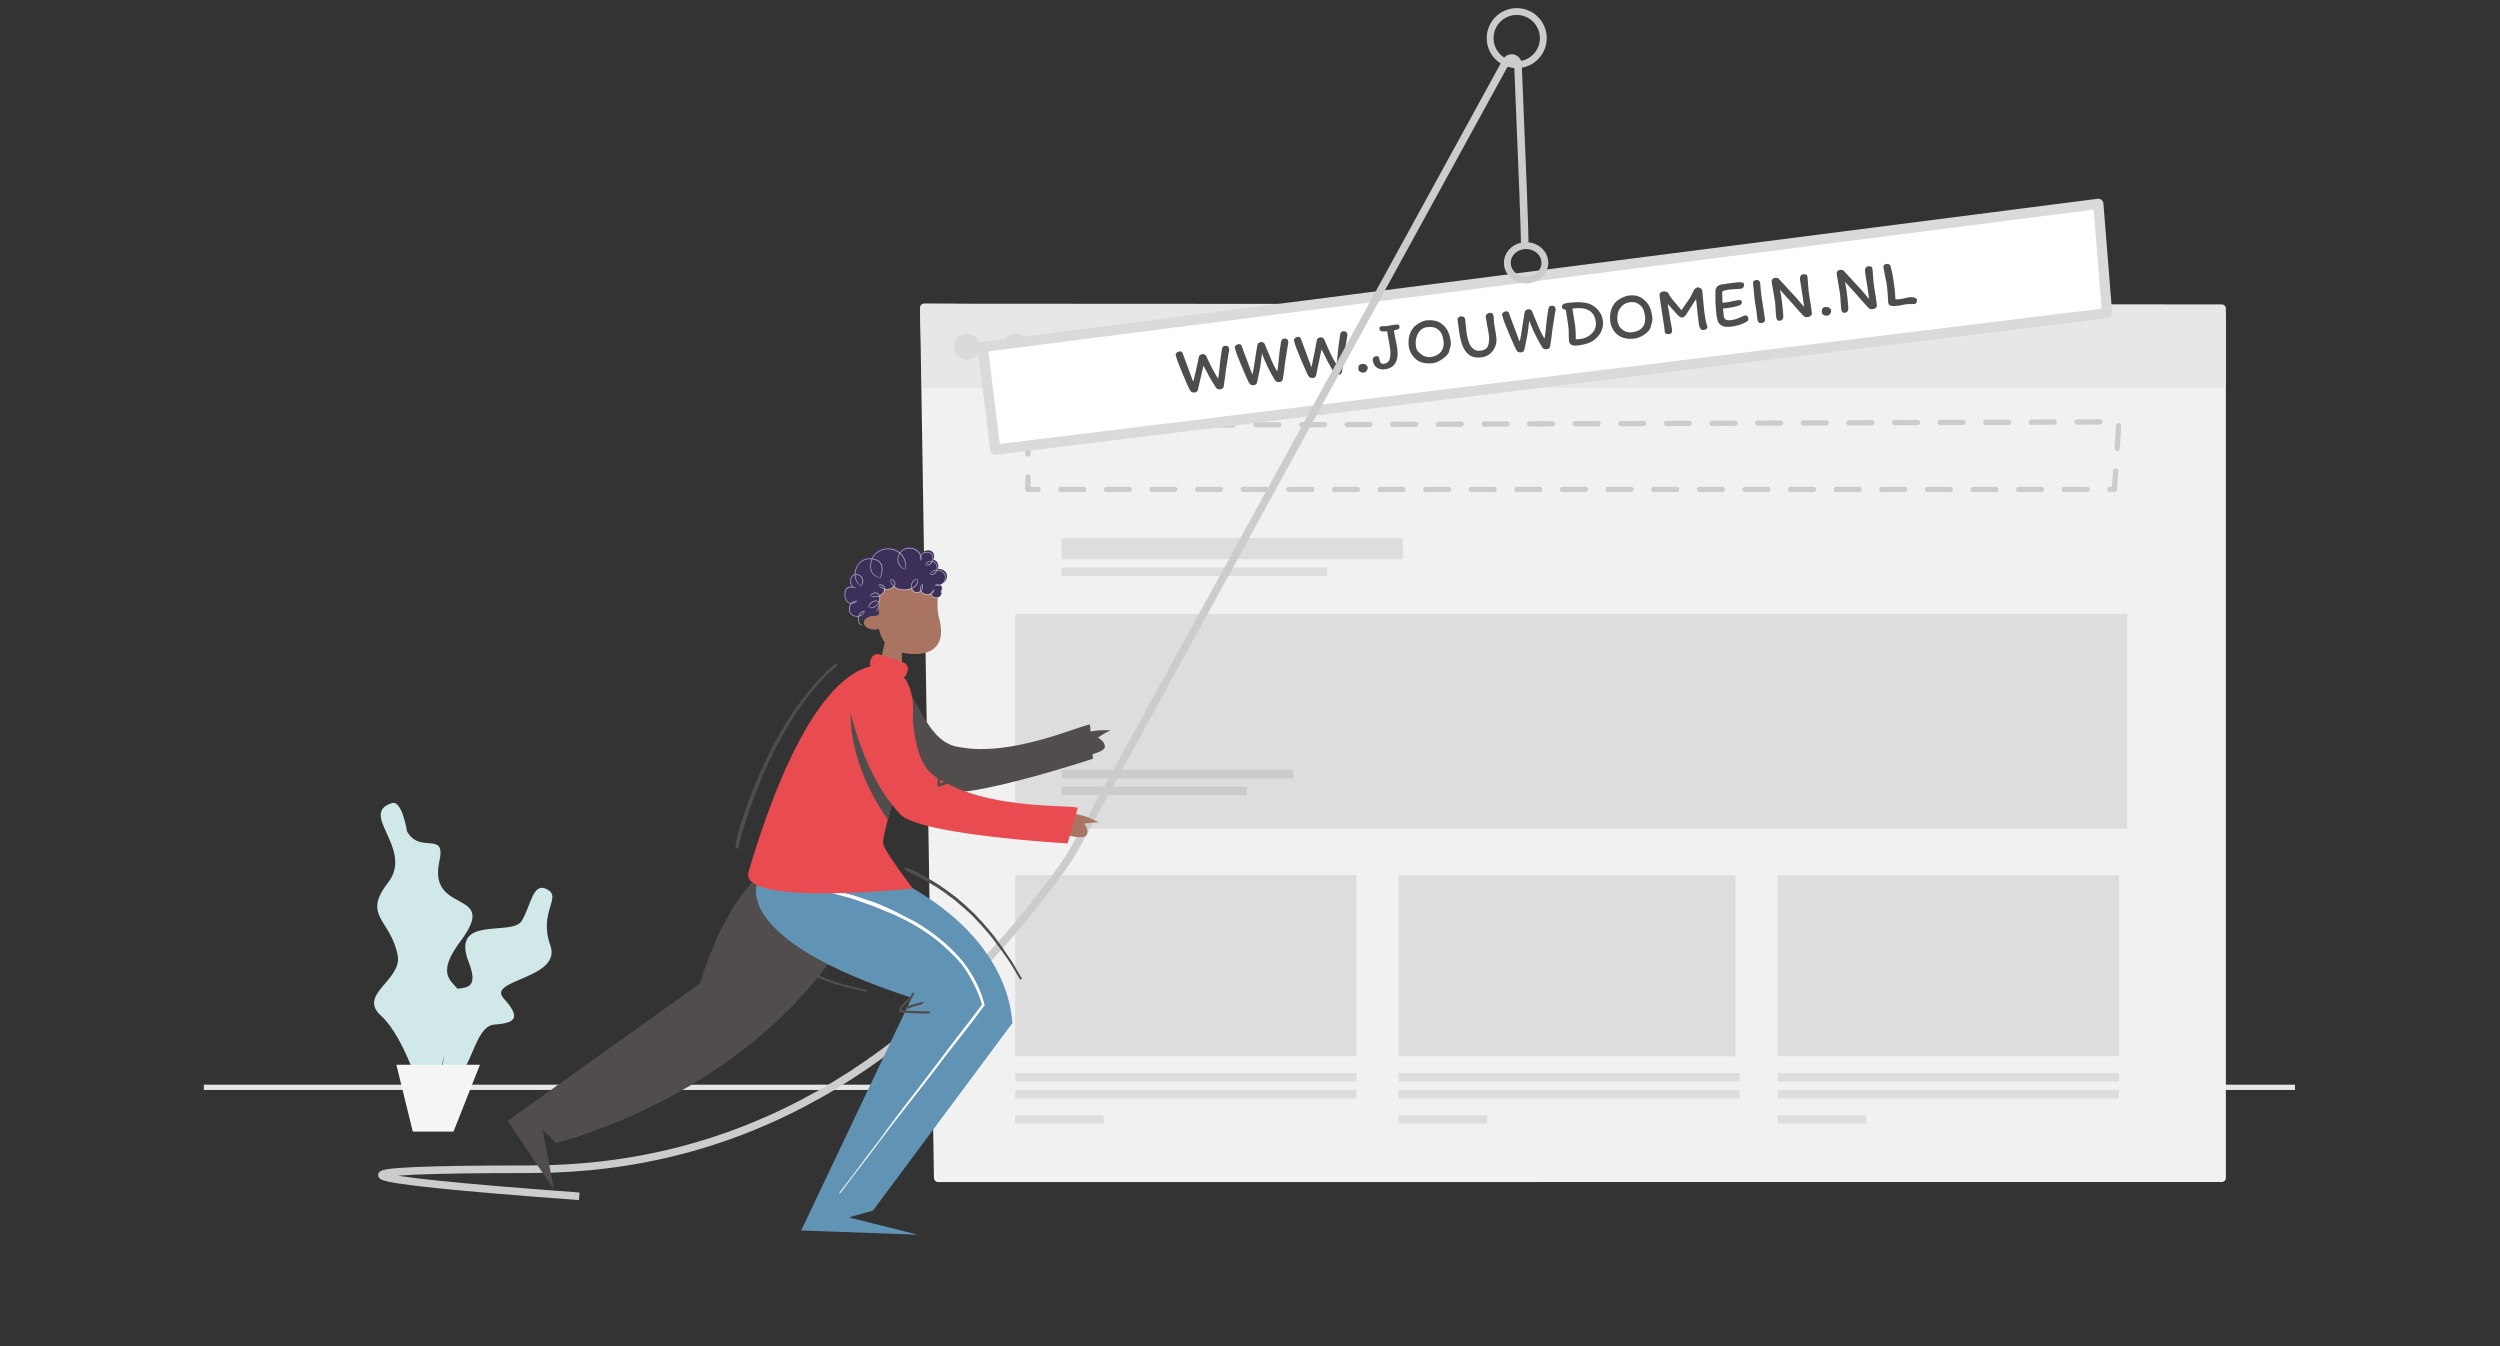
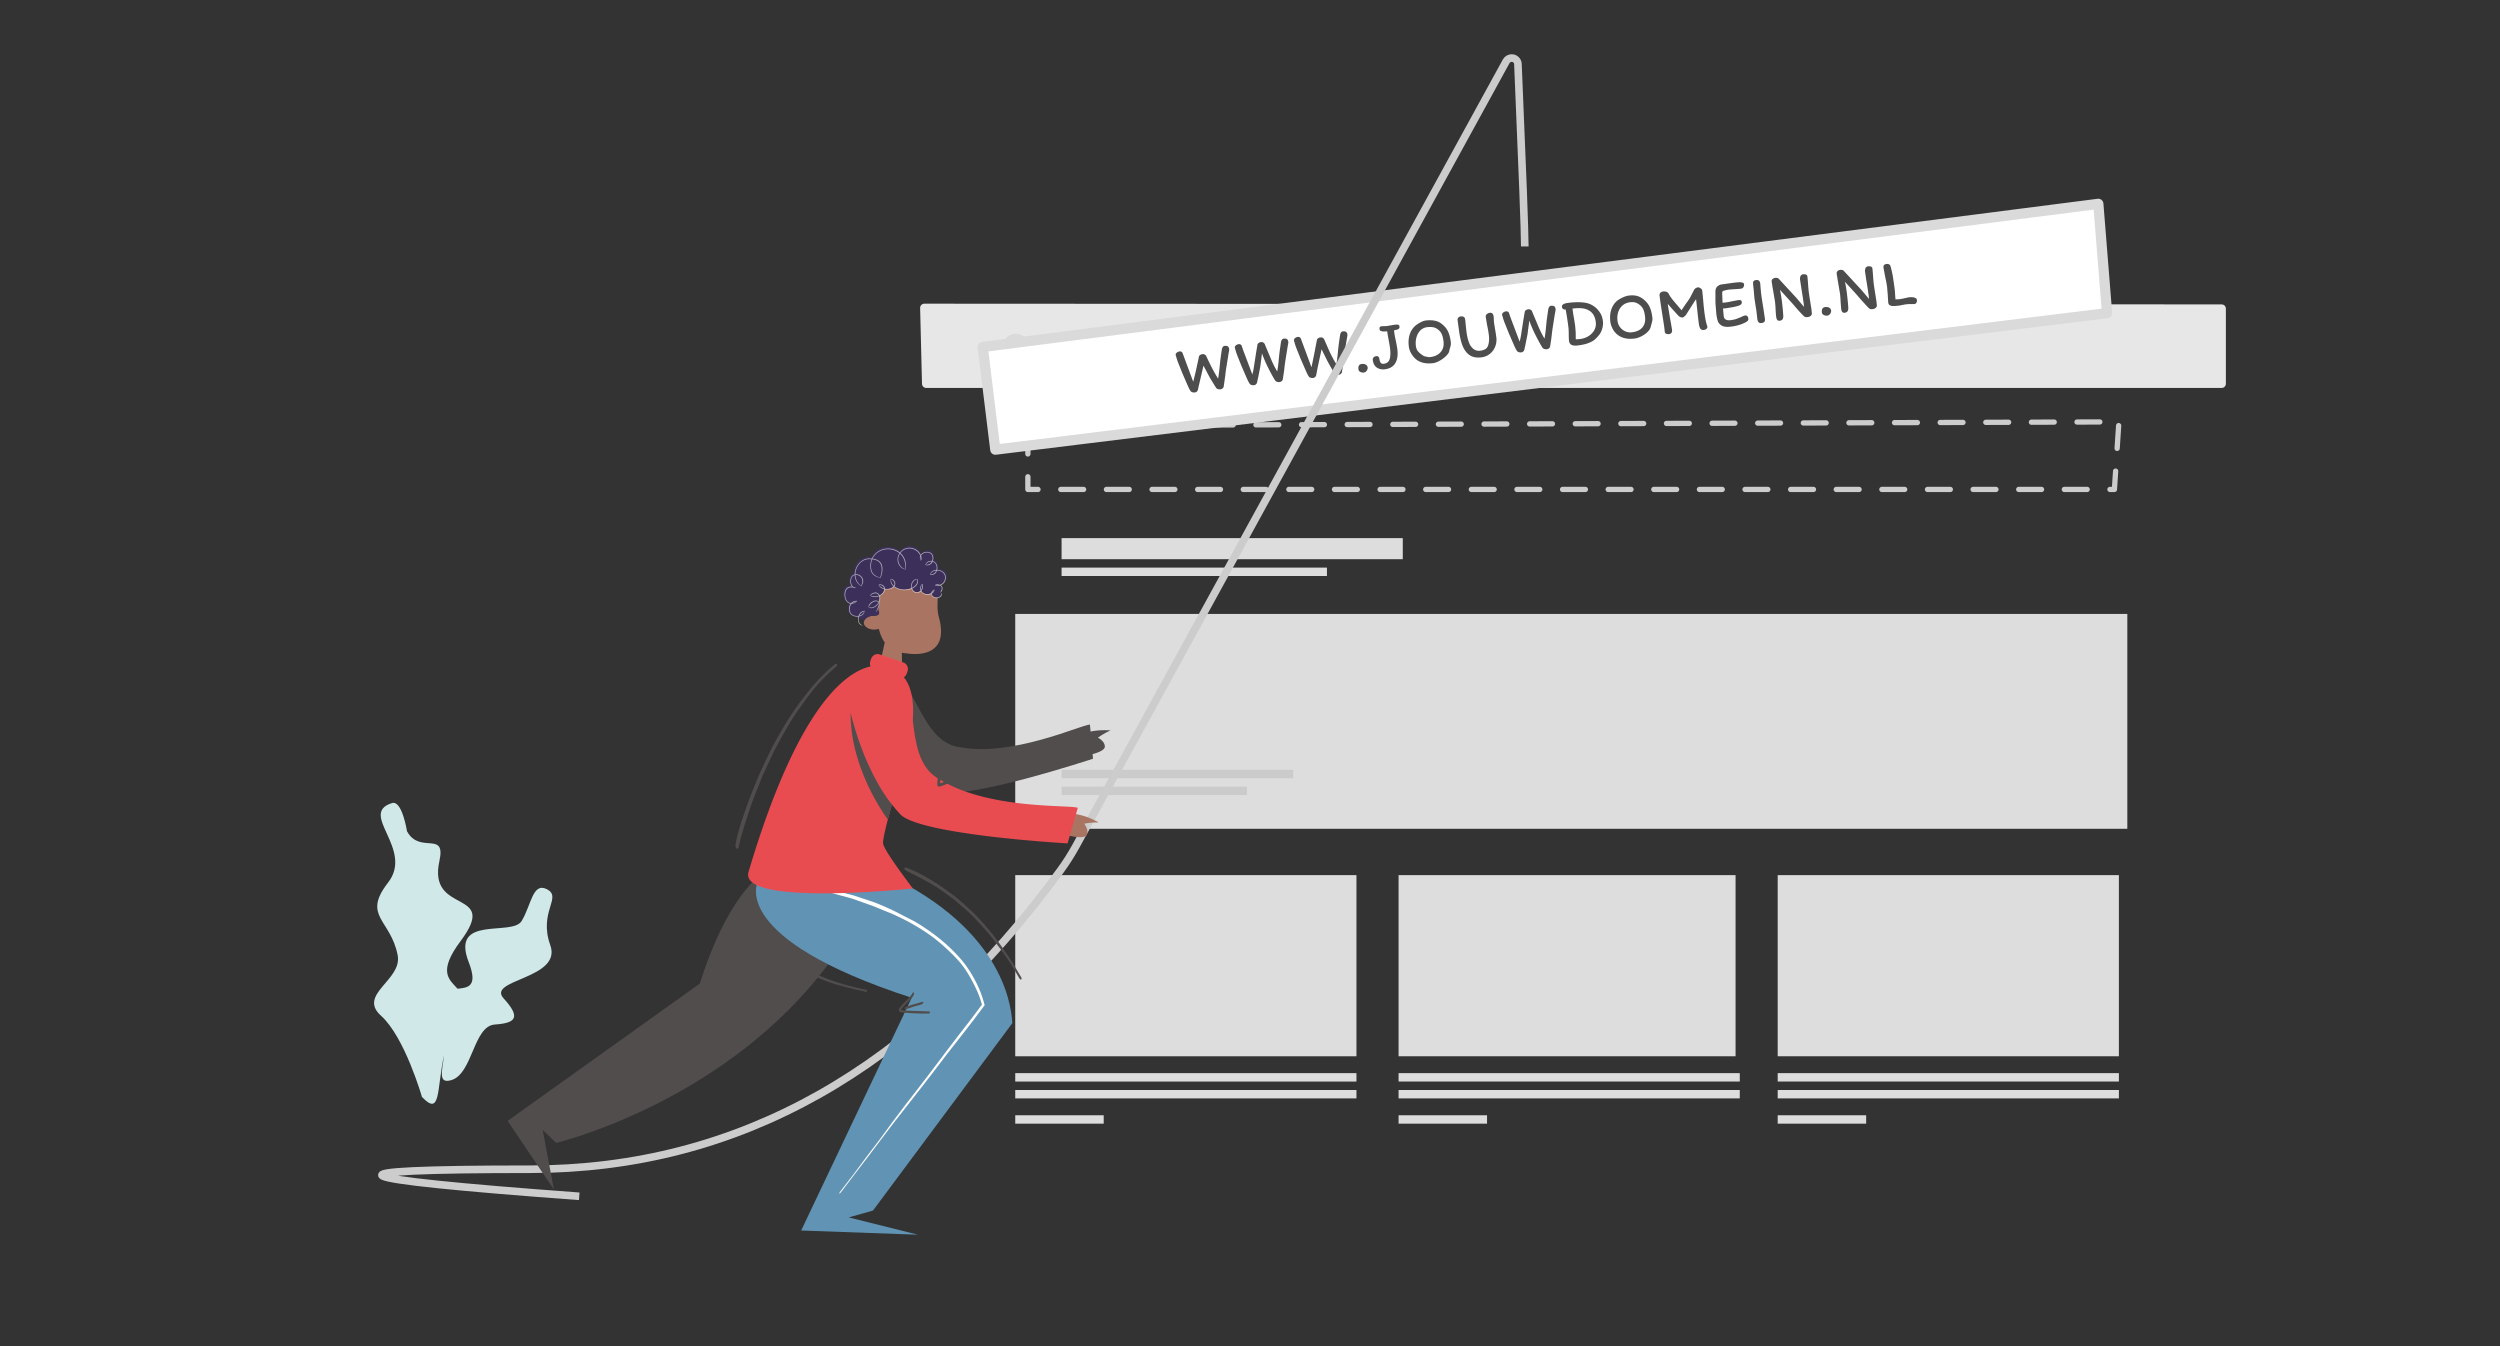
<svg xmlns="http://www.w3.org/2000/svg" xmlns:xlink="http://www.w3.org/1999/xlink" width="650" height="350" fill="none">
  <rect width="100%" height="100%" fill="#333333" stroke="none" />
  <style>.B{fill-rule:evenodd}.C{fill:#514d4c}.D{stroke-linejoin:round}.E{stroke-width:1.375}</style>
-   <path d="M596.706 282.704H53" stroke="#e5e6e7" class="E" />
  <g class="B">
-     <path d="M240.324 78.964l337.314 1.939c.603.003 1.089.493 1.089 1.095v224.236c0 .605-.49 1.095-1.095 1.095H243.92c-.598 0-1.085-.48-1.095-1.078l-3.603-226.175c-.009-.605.473-1.103 1.078-1.113h.024z" fill="#f1f1f1" />
    <path d="M240.328 78.958l337.304.186c.605.001 1.095.491 1.095 1.096v19.529c0 .605-.49 1.095-1.095 1.095H240.815c-.594 0-1.08-.474-1.095-1.068l-.488-19.716c-.015-.605.463-1.107 1.068-1.122h.028z" fill="#e7e7e7" />
  </g>
  <g fill="#dadada">
-     <path d="M251.403 93.597c1.886 0 3.415-1.529 3.415-3.416s-1.529-3.415-3.415-3.415-3.416 1.529-3.416 3.415 1.529 3.416 3.416 3.416z" />
    <use xlink:href="#B" />
    <use xlink:href="#B" x="11.71" />
  </g>
  <path d="M267.248 110.665l283.666-.976-1.167 17.567H267.248v-16.591z" stroke="#ccc" stroke-linecap="round" stroke-dasharray="5.93 5.93" class="D E" />
  <path d="M553.104 159.623H263.962v55.863h289.142v-55.863zm-200.428 67.91h-88.714v47.1h88.714v-47.1zm0 51.482h-88.714v2.191h88.714v-2.191z" fill="#ddd" />
  <path d="M336.247 200.15h-60.238v2.19h60.238v-2.19z" fill="#cbcbcb" />
  <path d="M345.009 147.574h-69v2.191h69v-2.191zm19.714-7.667h-88.714v5.476h88.714v-5.476zm87.619 139.108h-88.714v2.191h88.714v-2.191zm98.572 0H462.2v2.191h88.714v-2.191zm-198.238 4.381h-88.714v2.191h88.714v-2.191z" fill="#ddd" />
  <path d="M324.2 204.532h-48.191v2.19H324.2v-2.19z" fill="#cbcbcb" />
  <path d="M452.342 283.396h-88.714v2.191h88.714v-2.191zm98.572 0H462.2v2.191h88.714v-2.191zm-263.952 6.572h-23v2.191h23v-2.191zm99.667 0h-23.001v2.191h23.001v-2.191zm98.571 0h-23v2.191h23v-2.191zm-33.953-62.435h-87.619v47.1h87.619v-47.1zm99.667 0H462.2v47.1h88.714v-47.1z" fill="#ddd" />
  <path d="M255.503 90.212L545.559 53l2.275 28.414-289.054 35.495-3.277-26.697z" fill="#fff" stroke="#dadada" stroke-width="2.661" class="B D" />
  <path d="M317.678 90.873c.04-.254.121-.469.242-.644s.263-.273.427-.293c.397-.049.693-.008.887.122s.314.383.36.757c.01.084-.016.298-.081.642l-.055.282-.686 4.268-.064.441-.05.393-.1.901-.403 2.809a.82.82 0 0 1-.318.457c-.163.121-.344.194-.543.218s-.4.005-.603-.059-.354-.149-.45-.256l-.235-.356-1.297-2.113-.168-.287-1.634-3.084-1.294 5.553-.072.356-.086.394c-.06.185-.16.337-.3.455s-.303.188-.49.211a1.5 1.5 0 0 1-.63-.056c-.21-.063-.357-.149-.441-.257-.161-.209-.341-.524-.542-.946l-.087-.188-.415-.932-1.159-2.684-1.156-2.885-.243-.708-.314-1.076c-.03-.246.069-.457.296-.633s.464-.279.71-.31c.14-.017.292.009.455.078s.28.206.353.411l2.741 7.39.145-.532.458-1.884.08-.356.688-3.165.111-.548c.025-.181.128-.333.309-.456s.371-.197.569-.221c.258-.032.476.007.655.115s.302.236.368.382l.416.876.542 1.125a41.95 41.95 0 0 0 2.13 3.869c.149-.719.294-1.858.435-3.418l.121-1.19.192-1.448.226-1.523zm15.371-1.888c.04-.254.121-.469.242-.644s.263-.273.427-.293c.397-.049.693-.008.887.123s.314.383.36.757c.012.095-.024.354-.106.777l-.03.147-.686 4.268-.134 1.013-.066.601-.014.121-.067.594-.336 2.215c-.049.184-.155.336-.318.457s-.344.194-.543.218a1.42 1.42 0 0 1-.604-.059c-.203-.064-.353-.149-.449-.256-.436-.647-1.013-1.677-1.733-3.09s-1.306-2.762-1.761-4.048l-.45 3.509-.519 2.616-.197.901-.047.199-.079.375c-.06.185-.16.337-.3.455a.92.92 0 0 1-.49.212c-.211.026-.421.007-.63-.056s-.357-.149-.441-.258c-.184-.239-.393-.616-.629-1.133l-.234-.522-.602-1.383-.739-1.712-1.155-2.885-.189-.546-.368-1.237c-.03-.246.069-.457.296-.633s.464-.279.71-.31c.14-.017.292.009.454.078s.281.206.354.411l.283.872 2.458 6.518c.118-.4.224-.859.316-1.375l.054-.317.374-2.418.219-1.448.341-2.017.027-.137c.026-.181.128-.336.308-.465s.37-.206.568-.23c.258-.032.476.01.656.124s.303.245.369.391l.207.526 1.559 3.708c.509 1.148 1 2.103 1.473 2.864.149-.719.294-1.858.435-3.418l.121-1.19.155-1.182.263-1.789zm15.371-1.888c.04-.254.121-.469.242-.644s.263-.273.427-.293c.397-.049.693-.008.887.123s.314.383.36.757c.012.095-.024.354-.107.777l-.029.147-.513 3.051-.237 1.658-.05.394-.086.78-.015.121-.066.594-.336 2.215c-.049.184-.155.336-.318.457s-.344.194-.543.218a1.42 1.42 0 0 1-.604-.059c-.203-.064-.353-.15-.449-.256l-.217-.335-1.404-2.493-.384-.727-1.372-2.778-1.107 5.192-.195 1.064-.107.54c-.06.186-.16.337-.3.455s-.303.189-.49.212c-.211.026-.421.007-.63-.056s-.357-.149-.441-.257c-.161-.209-.342-.524-.542-.946l-.238-.523-.802-1.844-.622-1.437-1.155-2.885-.189-.547-.368-1.237c-.03-.245.068-.457.296-.633s.464-.279.71-.31c.14-.017.292.009.454.078s.281.206.353.411l2.741 7.39.075-.288.781-3.822.216-1.182.263-1.358.079-.395c.025-.181.128-.336.308-.465s.369-.206.568-.23c.257-.032.476.007.655.115.144.087.251.186.321.297l.046.086 1.017 2.332c.645 1.487 1.36 2.86 2.143 4.117l.059-.31c.129-.72.254-1.756.376-3.109l.121-1.19.192-1.448.226-1.523zm7.167 8.432c.036.292-.048.579-.251.859s-.444.437-.725.472a1.58 1.58 0 0 1-.928-.162c-.291-.148-.454-.363-.488-.643-.055-.444-.01-.782.134-1.013s.385-.368.724-.409c.397-.049.742.007 1.035.167a.92.92 0 0 1 .499.731zm3.031-2.348c.066.538.189.917.371 1.138s.436.311.763.271c.819-.1 1.336-.502 1.552-1.205s.254-1.633.111-2.791l-.048-.363-.237-1.403-.247-1.296-.229-1.403c-1.251.154-1.907-.015-1.967-.506-.036-.292-.01-.491.078-.597s.237-.172.447-.197l.275-.022.349-.008.137-.01a4.54 4.54 0 0 0 .673-.029l1.063-.184.48-.083.463-.068c.421-.052.721-.047.901.014s.283.209.312.442c.03.246-.01.426-.121.54s-.279.209-.508.285l-.796.187c.065.601.176 1.29.334 2.067l.147.687.183.912.205 1.23c.186 1.52.009 2.732-.533 3.635s-1.45 1.433-2.725 1.59c-.795.098-1.487-.052-2.075-.448s-.94-1.057-1.053-1.981c-.032-.257.036-.476.204-.657s.409-.291.725-.329c.222-.027.401.028.536.165s.212.277.23.417zm12.096-9.853c.783-.096 1.508-.087 2.175.027s1.228.333 1.683.657c.819.576 1.425 1.24 1.82 1.993s.668 1.743.819 2.971c.032.257.028.495-.01.714s-.108.5-.208.844c-.131.384-.201.683-.21.898-.184.438-.519.877-1.005 1.316a7.79 7.79 0 0 1-1.615 1.124c-.591.31-1.121.494-1.588.551-2.257.277-3.959-.297-5.108-1.723-.322-.4-.584-.824-.788-1.274a4.58 4.58 0 0 1-.387-1.341c-.147-1.193-.061-2.257.258-3.192s.827-1.695 1.527-2.279a8.71 8.71 0 0 1 1.346-.851c.475-.242.905-.387 1.291-.434zm-2.592 6.585c.078.632.285 1.134.622 1.508s.832.764 1.487 1.17l.703.167.341.07c.182.031.384.033.606.006 1.181-.145 2.083-.582 2.705-1.311s.865-1.655.727-2.778c-.109-.889-.294-1.578-.556-2.068s-.675-.908-1.24-1.254c-.296-.189-.658-.311-1.086-.365a5.49 5.49 0 0 0-1.361.007c-.725.089-1.325.379-1.798.871s-.807 1.093-.998 1.805a5.64 5.64 0 0 0-.152 2.173zm12.822-6.844l.063.567.098 1.033.15 1.37c.137 1.111.333 2.03.588 2.759.166.478.325.835.479 1.072s.378.496.674.781c.228.209.511.362.849.457a2.48 2.48 0 0 0 .98.084c.55-.067.999-.206 1.347-.415s.591-.524.73-.944c.261-.768.327-1.684.196-2.748a29.5 29.5 0 0 0-.422-2.423l-.136-.731-.253-1.571c-.033-.269.069-.501.306-.696s.461-.306.671-.332c.363-.044.623.024.782.207a1.23 1.23 0 0 1 .288.677c.042.339.06.633.055.883l.014.277.023.304.043.339.25 1.575.11.65.074.458.147 1.05a4.8 4.8 0 0 1-.285 2.323c-.287.753-.743 1.388-1.368 1.904s-1.371.827-2.236.933c-1.344.165-2.423-.067-3.236-.698s-1.428-1.572-1.843-2.827c-.245-.741-.448-1.595-.608-2.56l-.088-.552-.426-3.123c-.023-.187.047-.374.208-.56s.347-.292.557-.318c.737-.09 1.143.174 1.219.794zm21.601-2.617c.04-.254.121-.469.242-.644s.263-.273.427-.293c.397-.049.693-.008.887.123s.314.383.36.757c.012.095-.024.354-.107.777l-.142.747-.573 3.668-.134 1.013-.066.601-.015.122-.066.594-.336 2.215a.82.82 0 0 1-.318.457c-.163.121-.344.194-.543.218a1.42 1.42 0 0 1-.604-.059c-.203-.064-.353-.149-.449-.256-.436-.647-1.013-1.677-1.733-3.09s-1.306-2.762-1.761-4.048l-.45 3.509-.519 2.616-.198.901-.046.199-.079.375c-.06.185-.16.337-.3.455s-.303.189-.49.212c-.211.026-.421.007-.63-.056s-.357-.149-.441-.257c-.184-.239-.394-.616-.629-1.133l-.234-.522-.602-1.383-.739-1.712-1.155-2.885-.243-.708-.314-1.076c-.03-.246.068-.457.296-.633a1.44 1.44 0 0 1 .71-.31.88.88 0 0 1 .454.078c.163.069.281.206.353.411l.284.872 2.457 6.519c.119-.4.225-.859.317-1.376l.054-.317.374-2.418.219-1.448.341-2.017.027-.137c.025-.181.128-.336.308-.465s.369-.206.568-.23c.257-.032.476.01.656.124s.303.245.369.391l.207.526 1.559 3.708c.509 1.148 1 2.103 1.473 2.864.149-.719.294-1.858.435-3.418l.121-1.19.155-1.182.263-1.789zm12.442-.371a6.3 6.3 0 0 1 1.145 1.426c.322.542.532 1.216.631 2.023.074.596.013 1.236-.182 1.919s-.485 1.249-.869 1.7a8.09 8.09 0 0 1-1.177 1.213c-.394.321-.937.611-1.629.868s-1.594.454-2.705.59c-.725.089-1.269.031-1.632-.173s-.576-.552-.636-1.044l-.022-.224-.037-1-.006-1.011-.046-.992-.134-1.053-.214-1.496-.187-1.146-.211-1.217c-.327.04-.565-.014-.714-.162a.82.82 0 0 1-.255-.485c-.035-.281.074-.511.325-.69s.703-.309 1.358-.389c1.579-.194 2.956-.215 4.132-.062s2.197.62 3.065 1.404zm-5.287 8.127c.287.012.687-.013 1.202-.076a5.12 5.12 0 0 0 2.115-.749c.65-.406 1.151-.925 1.5-1.555s.479-1.326.385-2.086c-.097-.795-.318-1.456-.662-1.984s-.836-.936-1.476-1.225c-.454-.217-.999-.349-1.633-.396s-1.397-.016-2.285.094l.074.582.18 1.202.102.539.127.763.221 1.491.115 1.388.015.323.02 1.689zm13.746-11.356c.748-.092 1.406-.078 1.972.043s1.085.348 1.553.682c.818.576 1.425 1.24 1.82 1.993s.668 1.743.819 2.971c.037.304.031.593-.019.866a9.39 9.39 0 0 1-.251 1.001l-.159.589c-.109.464-.397.918-.865 1.362s-1.01.815-1.625 1.117-1.187.484-1.713.549c-1.076.132-2.036.069-2.881-.189s-1.577-.741-2.198-1.448c-.319-.376-.586-.809-.801-1.299s-.35-.969-.407-1.437c-.147-1.193-.061-2.257.258-3.192s.827-1.695 1.527-2.279c.401-.31.891-.596 1.47-.857s1.079-.417 1.5-.469zm-2.896 6.569c.074.608.293 1.154.655 1.638a3.39 3.39 0 0 0 1.362 1.088c.546.241 1.123.325 1.73.25 1.252-.154 2.169-.587 2.752-1.299s.804-1.642.663-2.788c-.109-.889-.294-1.578-.556-2.068s-.676-.908-1.24-1.254c-.31-.199-.631-.329-.965-.389s-.717-.063-1.149-.01c-.749.092-1.386.36-1.913.805s-.908 1.019-1.141 1.725-.3 1.473-.198 2.303zm20.941-8.714c.164-.02.379.063.645.25s.409.356.428.508l.048.415.184 1.87.111 1.269.046.484.124 1.156.04.329c.218 1.777.484 3.074.798 3.89.023.282-.064.497-.259.646a1.25 1.25 0 0 1-.609.262c-.467.057-.794-.069-.981-.378s-.317-.768-.391-1.376l-.178-1.478-.517-4.757-.481.695-2.195 3.461-.29.249c-.177.2-.33.308-.458.323-.304.037-.565-.008-.783-.135s-.437-.326-.66-.595l-1.664-1.833-.833-.959.091.691.605 3.675.146.742.272 1.646c.034.281-.007.526-.123.736s-.327.334-.631.371-.56.009-.767-.084a.62.62 0 0 1-.372-.489l-.013-.174-.09-.81-.082-.637-.414-2.685-.152-.943-.335-2.208-.042-.283-.212-1.585c-.086-.702.251-1.099 1.011-1.192a1.62 1.62 0 0 1 .731.088c.254.088.453.235.598.443.143.398.572 1.034 1.284 1.908l2.081 2.451 1.082-1.628c.491-.642.891-1.231 1.199-1.767l.983-1.919c.088-.153.226-.292.412-.416s.391-.199.613-.227zm12.3 7.32a.56.56 0 0 1 .531.193 1 1 0 0 1 .235.532c.03.246.013.423-.051.531s-.194.229-.392.36c-.462.294-1.047.556-1.755.785s-1.476.395-2.306.497c-1.041.128-1.825.046-2.354-.245s-.878-.678-1.05-1.162-.308-1.128-.407-1.935l-.208-2.565-.021-.744-.004-2.502c.013-.571.185-1.005.517-1.301s.714-.471 1.146-.524l.544-.073 1.223-.18 1.524-.205.395-.046.979-.07c.36.027.63.074.81.141s.283.206.309.416c.029.234-.022.472-.153.713s-.353.382-.669.42l-.302.033-1.019.075-.875.051-.908.08c-.292.036-.577.089-.853.158-.324.064-.553.133-.686.209s-.203.185-.209.328l-.005.542.087 2.154a6.16 6.16 0 0 0 .795-.044l.773-.125.983-.215 1.586-.284c.257-.032.458-.009.604.068s.229.197.249.361c.032.257-.011.464-.128.621s-.341.291-.672.403c-.399.132-.896.259-1.493.379l-1.754.287-.224.024-.604.042.19 1.988c.102.83.703 1.178 1.802 1.043.584-.072 1.065-.172 1.44-.301l1.29-.514c.446-.233.81-.366 1.09-.401zm4.183 1.961c-.351.043-.606-.032-.767-.226s-.264-.484-.311-.87l-.262-2.282-.183-1.056-.304-2.035-.186-2.096-.147-1.379-.029-.487c.001-.19.058-.351.172-.484s.312-.216.593-.251c.35-.043.612.011.785.162s.284.431.335.84l.068.907.132 1.443.09.707.137.945.29 1.838.134.804.35 2.413c.043.351.001.611-.127.781s-.384.279-.77.326zm10.033-11.291c-.042-.339.001-.644.128-.915s.348-.426.664-.464c.269-.033.515-.01.738.07s.35.242.381.487l.039.349.079.871.109 1.51.095 1.052.015.129.286 1.953.288 1.754.106.706.055.41.088.862c.023.187-.057.384-.239.59s-.484.335-.905.387c-.222.027-.417.013-.584-.044s-.286-.128-.356-.215l-.235-.23c-.539-.537-1.258-1.329-2.157-2.377l-.428-.502-3.398-3.749c.197.83.37 1.854.519 3.07l.121 1.046.11 1.053.129 1.702c-.005.345-.075.618-.211.818s-.373.322-.712.363c-.257.032-.456-.018-.597-.149s-.245-.376-.313-.736c-.057-.391-.107-.946-.15-1.665l-.062-1.144-.009-.155-.088-1.004-.463-2.756-.144-.798-.273-1.733c-.035-.281.041-.51.227-.687s.413-.282.682-.315c.234-.029.487 0 .759.085l.343.341 4.436 4.805 1.959 2.323-.028-.339-.051-.452-.21-1.518-.287-1.803-.456-2.989zm8.079 8.035c.036.292-.047.579-.25.859s-.445.437-.726.472a1.58 1.58 0 0 1-.928-.162c-.291-.148-.454-.363-.488-.643-.055-.444-.01-.782.134-1.013s.385-.368.724-.409c.397-.049.742.007 1.035.167s.459.404.499.731zm8.825-10.11a1.64 1.64 0 0 1 .128-.915c.127-.271.348-.426.664-.464.269-.033.515-.01.738.07s.351.242.381.487l.059.545.079.929.089 1.255.111 1.182.053.412.281 1.844.239 1.452.161 1.117.051.442.037.42c.023.187-.057.384-.239.59s-.484.335-.905.387c-.222.027-.417.013-.584-.044s-.286-.128-.356-.215l-.235-.23-1.953-2.139-1.145-1.337-2.885-3.151c.175.738.332 1.629.469 2.671l.051.398.174 1.549.114 1.141.072 1.111c-.006.345-.076.618-.212.818s-.372.322-.712.363c-.257.032-.456-.018-.596-.149s-.245-.376-.313-.736l-.038-.285-.126-1.625-.058-1.053-.087-1.004-.464-2.756-.144-.798-.273-1.733c-.034-.281.041-.51.227-.687a1.17 1.17 0 0 1 .683-.315c.233-.029.486 0 .758.085l.343.341 4.436 4.805 1.959 2.323-.016-.214-.044-.415-.019-.163-.209-1.518-.275-1.724-.153-.901-.316-2.168zm5.62-1.99c.223-.027.431.007.627.101s.329.286.4.574c.254.906.457 1.816.611 2.729l.443 3.106.038.344.169 2.355.417-.016.657-.046.127-.014c.199-.024.646-.109 1.34-.253.402-.109.755-.182 1.059-.219.281-.034.541-.04.781-.016s.491.079.751.166c.262.11.412.311.448.604.028.234-.019.453-.142.658s-.284.32-.483.344c-.14.017-.365.021-.675.012a10.81 10.81 0 0 0-1.594.071l-.353.055-.413.083-.227.038a6.83 6.83 0 0 1-.835.156c-.573.07-1.091.104-1.554.102-.237.005-.482-.057-.735-.186s-.399-.346-.436-.65l-.018-.184-.048-.68-.08-1.352-.165-1.913-.18-1.14-.292-1.402-.459-2.436c-.038-.304.008-.535.137-.694s.357-.257.684-.298z" fill="#4d4d4d" />
  <g stroke="#ccc">
-     <path d="M394.35 16.825c3.817 0 6.912-3.095 6.912-6.913S398.167 3 394.35 3s-6.912 3.095-6.912 6.913 3.095 6.913 6.912 6.913zm2.438 55.984c2.695 0 4.879-2.003 4.879-4.473s-2.184-4.473-4.879-4.473-4.88 2.003-4.88 4.473 2.185 4.473 4.88 4.473z" stroke-width="1.778" />
    <path d="M396.444 64.086c0-3.785-.594-19.598-1.781-47.439-.038-.897-.797-1.594-1.694-1.556-.569.024-1.083.344-1.357.843l-111.86 204.032c-1.188 2.167-2.514 4.255-3.969 6.253-37.798 51.856-83.796 77.784-137.997 77.784-55.298 0-51.026 2.345 12.817 7.035" stroke-width="1.976" class="D" />
  </g>
  <g class="B">
    <path d="M105.821 216.129c3.327 6.104 10.201-.33 8.416 7.786-3.123 14.202 15.811 6.972 5.524 20.751-6.012 8.054-2.994 9.95-.807 12.399 2.734-.253 5.387-.53 2.904-6.931-4.786-12.333 11.263-6.6 13.757-10.656s2.853-10.131 6.511-8.315c4.226 2.097-2.2 5.798.95 14.582s-16.633 8.892-12.142 13.822 3.294 6.427-2.294 6.811-5.72 12.872-11.334 14.467c-3.306.939-2.483-1.928-1.821-6.586-1.996 8.828-.763 16.246-5.778 10.938 0 0-4.47-15.575-10.643-21.109s5.566-9.256 4.336-15.704c-1.788-9.367-9.333-10.135-2.509-18.896s-7.826-17.958 1.049-20.693c2.61-.804 3.881 7.334 3.881 7.334z" fill="#d0e8e8" />
-     <path d="M103.053 276.836l4.273 17.386h10.586l6.872-17.386h-21.731z" fill="#f5f5f5" />
  </g>
  <g clip-path="url(#A)" class="B">
    <path d="M229.311 153.266c-4.076 6.253-1.698 6.805-1.444 6.845h.007l.015.003a3.89 3.89 0 0 0-.587-.044c-1.496.003-2.707.817-2.705 1.818s1.217 1.81 2.712 1.807c.428-.001.827-.074 1.186-.193.243.873.603 2.26 1.541 3.524l-1.069 4.827-.08.38-.81 4.179c3.381 2.13 6.498.312 6.498.312l-.089-7.014a11.24 11.24 0 0 0 1.324.185c.313.025 11.431 2.065 8.31-9.381-.83-3.043.171-5.217-.753-6.677 0 0-9.76-7.162-14.056-.571z" fill="#a97462" />
    <path d="M244.677 153.862a.94.94 0 0 1 .103.429c0 .608-.591 1.102-1.321 1.102s-1.322-.494-1.322-1.102c0-.025.007-.049.009-.073-.297.179-.657.285-1.047.285-.764 0-1.417-.403-1.692-.973-.262.303-.617.491-1.011.491-.618 0-1.142-.462-1.354-1.111-.561.259-1.241.411-1.974.411-1.102 0-2.082-.343-2.719-.877-.358.442-1.033.745-1.818.745-.204 0-.397-.026-.583-.064.01.641-.504 1.362-1.34 1.769h-.001c.175.452.144 1.051-.112 1.641.491.492-.385 1.417-.003 2.366.544 1.353-1.221 1.275-1.858 1.222l-.019.005s-1.515.251-1.901 1.253c0 0-.885-.668-1.847-.598a2.63 2.63 0 0 1 .116-.771c-.186.039-.38.066-.586.066-1.201 0-1.968-.708-1.968-1.909 0-.62.2-1.168.555-1.557-1.199-.001-1.759-1.121-1.759-2.321s.561-2.027 1.762-2.027c.191 0 .372.033.548.079-.462-.33-.695-.956-.695-1.636 0-.893.395-1.557 1.2-1.678l-.003-.055c0-2.129 1.58-4.171 3.709-4.171.275 0 .546.036.809.099.685-1.653 2.343-2.742 4.302-2.742 1.211 0 2.317.419 3.154 1.126.547-.799 1.482-1.326 2.545-1.326 1.457 0 2.673.99 2.979 2.313.211-.728.916-1.174 1.75-1.174.998 0 1.587.589 1.587 1.587 0 .317-.068.616-.183.881.797.137 1.27.796 1.27 1.674a2.32 2.32 0 0 1-.104.687l.132-.011c1.193 0 2.233.731 2.233 1.924a2.16 2.16 0 0 1-1.724 2.115c.317.217.49.603.49 1.072a1.49 1.49 0 0 1-.301.883" fill="#3c305a" />
    <path d="M237.65 142.636c-.575-.223-1.212-.283-1.818-.159s-1.169.433-1.595.881a2.5 2.5 0 0 0-.268.307c-.214-.177-.445-.333-.69-.464-1.608-.888-3.72-.773-5.195.324-.532.382-1.009.934-1.34 1.593l-.054.108-.641-.033c-.402 0-.808.059-1.189.195-.378.143-.729.351-1.04.606-.443.368-.844.86-1.133 1.44-.282.581-.454 1.244-.464 1.914a1.46 1.46 0 0 0-.614.328c-.472.458-.611 1.253-.486 1.958.065.357.224.712.491.958l-.069-.07a2.14 2.14 0 0 0-.4-.007c-.422.031-.856.211-1.13.557s-.388.777-.422 1.197 0 .85.118 1.259c.083.292.209.609.441.88.222.277.568.48.937.539l.073.011a2.18 2.18 0 0 0-.322.697 2.67 2.67 0 0 0-.018 1.272c.102.416.353.811.724 1.044.436.288 1.039.412 1.632.342-.042.184-.065.374-.072.561-.012.335-.003.757.196 1.129.188.374.575.629.914.613.038 0 .045-.054.005-.067a1.29 1.29 0 0 1-.805-.726c-.149-.34-.167-.716-.125-1.085a2.63 2.63 0 0 1 .09-.458l.151-.034c.348-.093.681-.282.907-.549.232-.264.338-.595.333-.878l-.001.086c.024-.023.021-.054.001-.075v-.011c.001-.054-.038-.054-.06-.009h-.007c-.467.041-.917.316-1.187.714-.129.184-.223.387-.289.599-.626.093-1.318-.013-1.778-.447-.577-.542-.607-1.483-.334-2.195.073-.192.177-.363.305-.51.555-.011 1.071-.278 1.345-.638.075-.012.088-.048.054-.077l.029-.046c.034-.055-.02-.074-.071-.018l-.031.032-.003-.001-.037-.005c-.417-.018-.853.097-1.191.367-.079.061-.152.128-.218.201a1.54 1.54 0 0 1-.357-.058c-.654-.189-1.017-.843-1.121-1.49-.069-.394-.075-.808-.004-1.197.065-.39.233-.762.521-.999.26-.223.611-.311.964-.323a2.19 2.19 0 0 1 .548.043 1.09 1.09 0 0 0 .434.13l.05.019c.079.035.117.017.112-.019l.075-.01c.064-.008.043-.062-.033-.067-.036 0-.071-.003-.106-.008l-.023-.016a1.95 1.95 0 0 0-.518-.215 1.15 1.15 0 0 1-.22-.221c-.209-.269-.309-.606-.348-.938-.067-.648.076-1.421.648-1.76.097-.054.199-.094.304-.122a3.62 3.62 0 0 0 .495 1.695c.321.546.776.965 1.245 1.209.104.057.098-.011-.023-.094l-.032-.021c.021-.011.044-.028.068-.052a1.78 1.78 0 0 0 0-2.367c-.377-.437-.999-.669-1.574-.591l.02-.308c.119-1.26.8-2.477 1.891-3.155.66-.412 1.431-.533 2.211-.445l.081.007c-.242.589-.339 1.251-.322 1.894.012.375.053.755.169 1.119s.315.704.581.961c.542.513 1.205.717 1.777.873l-.034-.01c-.021.087.021.089.083.019.035.002.042-.01.025-.029a1.05 1.05 0 0 0 .073-.118c.331-.716.511-1.512.478-2.314-.018-.398-.092-.802-.268-1.17a2.17 2.17 0 0 0-.8-.901c-.457-.286-.971-.425-1.494-.491a4.13 4.13 0 0 1 1.77-1.874c1.538-.857 3.576-.741 4.984.297l.22.171c-.395.618-.601 1.446-.414 2.241.219 1.03 1.078 1.82 1.878 1.978.021.087.095-.016.142-.241.169-.883.064-1.83-.321-2.657a4.28 4.28 0 0 0-1.033-1.384 2.79 2.79 0 0 1 .527-.542c.91-.741 2.257-.819 3.268-.257a3.01 3.01 0 0 1 1.38 1.526c-.049.119-.081.242-.093.364-.039.343.04.668.195.903.036.053.075.014.048-.055-.123-.299-.137-.635-.057-.943a2.66 2.66 0 0 1 .109.737c.007.224.103.167.121-.046a2.52 2.52 0 0 0-.124-.97 1.29 1.29 0 0 1 .467-.532 1.94 1.94 0 0 1 1.852-.122c.711.349.801 1.322.538 2.013-.161-.029-.328-.033-.493-.011-.606.062-1.122.514-1.225.978-.003.013-.002.023.002.03-.01.029.031.067.115.081a1.44 1.44 0 0 0 1.201-.205c.238-.166.418-.401.54-.663.363.096.683.326.854.662.226.431.257.963.129 1.437l-.081.004a2 2 0 0 0-1.042.389c-.289.225-.475.538-.527.834-.011.055.028.062.058.019-.015.031.022.071.096.081a1.38 1.38 0 0 0 .991-.211c.292-.196.505-.495.625-.822l.039-.118c.687-.005 1.391.278 1.797.828.496.672.374 1.671-.161 2.282-.243.287-.562.487-.91.601-.143-.058-.296-.101-.45-.122-.264-.04-.589-.015-.759.195-.043.035-.005.095.099.128a2 2 0 0 0 1.152 0c.097.043.186.097.262.164.228.19.242.484.177.789-.061.273-.182.503-.317.74-.03.051.041.112.09.076.268-.208.41-.551.448-.885.019-.167.022-.348-.041-.518s-.191-.315-.342-.406l-.06-.036c.397-.162.748-.442.974-.816.493-.75.477-1.867-.209-2.51-.401-.406-1.042-.677-1.702-.692.13-.576.06-1.212-.308-1.701-.177-.255-.476-.455-.816-.556.027-.072.049-.146.067-.221.09-.411.089-.849-.062-1.252a1.38 1.38 0 0 0-.92-.839c-.573-.166-1.368-.146-1.941.348-.114.097-.212.213-.291.34-.079-.187-.179-.366-.297-.531-.359-.5-.87-.884-1.444-1.108zm-12.97 16.311c-.147.581-.668 1.001-1.233 1.137.078-.201.184-.387.322-.546.259-.298.602-.478.975-.617l-.064.026zm7-8.403c.008-.071-.051-.066-.073.024a1.8 1.8 0 0 0 .122 1.158c.135.279.332.521.56.728-.313.378-.829.588-1.315.652a2.62 2.62 0 0 1-.88-.047c-.003-.062-.013-.123-.027-.184-.066-.327-.301-.615-.585-.769s-.609-.202-.904-.166c-.127.016-.083.11.025.117.31.025.619.113.867.29.218.156.37.394.411.656-.114-.033-.225-.074-.332-.12-.456-.201-.821-.484-1.057-.85-.029-.041-.074-.015-.052.046.209.531.689.838 1.173 1.026l.278.086c-.015.58-.434 1.098-.908 1.418-.088.06-.184.115-.285.163a1.23 1.23 0 0 0-.435-.523c-.318-.224-.744-.25-1.09-.141a1.84 1.84 0 0 0-.871.583c-.094.113.008.145.103.064.277-.229.6-.41.948-.474s.72.021.959.276a1.11 1.11 0 0 1 .201.295c-.276.108-.581.175-.879.194-.487.031-.936-.045-1.32-.233-.045-.02-.071.026-.022.066.441.341.991.39 1.499.335a3.11 3.11 0 0 0 .785-.203c.054.162.079.337.079.51a2.38 2.38 0 0 1-.179.901c-.228-.228-.544-.3-.842-.283-.313.017-.603.135-.858.292-.469.287-.848.736-.994 1.248-.035.106.068.111.117.027.266-.488.648-.925 1.135-1.185.241-.129.512-.21.78-.191.219.017.46.098.584.265a2.69 2.69 0 0 1-1.091 1.135c-.49.266-1.024.315-1.454.058-.052-.023-.076.024-.016.066.239.216.566.288.863.257.301-.025.583-.149.836-.305.388-.249.713-.598.947-1.012.079.327-.079.739-.225 1.103-.172.414-.359.815-.427 1.206-.007.044.045.057.067.008l.575-1.266a3.1 3.1 0 0 0 .19-.671c.025-.185.022-.398-.072-.588l.078-.18a2.36 2.36 0 0 0 .163-1.127c-.011-.116-.035-.235-.073-.35.17-.081.333-.18.488-.296a2.32 2.32 0 0 0 .652-.745c.105-.195.181-.419.197-.65.357.069.732.075 1.107.008.326-.066.651-.182.932-.386.11-.078.215-.17.307-.276l.025.02c.612.469 1.369.743 2.163.828s1.626-.008 2.377-.323c.034.094.077.188.128.279.193.343.517.639.923.747.402.114.854.019 1.188-.226.07-.049.136-.103.197-.162a1.72 1.72 0 0 0 .559.59c.515.335 1.182.412 1.778.238.11-.03.219-.071.324-.123a1.15 1.15 0 0 0 .522.843c.434.289 1.014.336 1.506.136.224-.093.44-.238.585-.448.149-.203.216-.476.16-.713-.024-.101-.114-.054-.116.026-.015.483-.408.859-.846.992-.44.141-.959.066-1.309-.225-.209-.162-.334-.443-.327-.711.336-.213.604-.536.672-.926.021-.119-.082-.104-.119-.013a1.61 1.61 0 0 1-.484.632c.106-.268.317-.481.525-.696.027-.028-.005-.071-.046-.048-.362.197-.656.517-.715.922l.004-.021c-.661.378-1.565.362-2.164-.114-.158-.118-.292-.286-.386-.476.39-.467.525-1.132.345-1.681-.033-.147-.119-.076-.111.054a1.98 1.98 0 0 1-.324 1.393 1.25 1.25 0 0 1-.051-.387c.001-.426.197-.796.4-1.141.023-.04-.021-.069-.062-.029-.351.35-.556.82-.516 1.303.011.143.044.284.097.418a1.47 1.47 0 0 1-.408.316 1.18 1.18 0 0 1-1.036.014c-.326-.152-.575-.444-.716-.773-.009-.019-.017-.039-.024-.059l.284-.147c.388-.225.759-.522.992-.931.238-.4.317-.911.16-1.339-.031-.079-.061-.105-.082-.098l-.025-.002c-.666-.013-1.202.466-1.436 1.028a2.14 2.14 0 0 0-.109 1.361c-.806.352-1.721.442-2.583.311-.653-.104-1.392-.4-1.935-.889l.126.108c.087-.129.154-.273.188-.432.084-.329-.006-.698-.203-.962s-.474-.448-.761-.542c-.124-.04-.123.064-.026.117.275.156.522.37.675.641s.18.6.056.881c-.025.056-.053.11-.085.162-.535-.479-.797-1.142-.716-1.763zm-9.067 5.806l-.086.068c-.265.196-.581.32-.905.359.276-.232.622-.379.991-.427zm15.871-5.756a.34.34 0 0 0 .007.097c.083.457-.046.938-.326 1.302-.27.374-.662.651-1.078.853l.012-.005c-.101-.435-.038-.95.188-1.358.267-.503.731-.821 1.233-.895l-.036.006zm-16.079-1.095c.598-.077 1.251.216 1.562.732.383.607.316 1.415-.101 1.991-.014.019-.023.035-.029.049-.867-.638-1.381-1.674-1.43-2.722l-.002-.05zm20.865 2.634c.216-.071.454-.046.675-.014l.055.011a2.35 2.35 0 0 1-.776-.002l.046.005zm-16.478-6.7l.022.003c.671.084 1.34.289 1.794.759.487.481.63 1.206.628 1.897a5.94 5.94 0 0 1-.413 2.04l-.025.057-.002-.002-.04-.016c-.694-.25-1.407-.563-1.832-1.17s-.475-1.378-.452-2.091a4.11 4.11 0 0 1 .32-1.477zm16.605 2.911a1.97 1.97 0 0 1-.094.215c-.265.518-.784.813-1.361.811-.036.003-.06.013-.072.026l.009-.018c.237-.619.874-.978 1.505-1.033l.013-.001zm-9.418-4.39l.02.018a4.09 4.09 0 0 1 1.065 1.564c.291.739.365 1.555.262 2.338a.91.91 0 0 0-.013.118l-.027-.013c-.93-.352-1.606-1.237-1.718-2.197-.087-.638.072-1.288.411-1.828zm8.03 2.056c.067-.002.135-.001.201.006l.051.006c-.284.568-.904.883-1.543.79l-.028.001c.257-.484.787-.792 1.319-.803z" fill="#fff" fill-opacity=".6" />
  </g>
  <g class="B">
    <path d="M210.621 222.062l-.368.001c-7.658.108-19.421 5.585-28.292 33.664l-49.992 35.702 12.058 17.87-2.937-15.535 3.5 3.391s41.324-9.785 68.475-43.52c17.277-21.466 5.035-29.687 5.035-29.687s-2.989-1.849-7.479-1.886z" class="C" />
    <path d="M197.034 229.228s-7.959 14.622 40.006 30.196l-28.738 60.51 30.348 1.09-17.996-4.499 6.318-1.777 36.249-48.75c-.279-2.067-.519-22.148-29.976-37.282-30.879-15.864-36.211.512-36.211.512z" fill="#6194b4" />
  </g>
  <path d="M237.378 258.072c-.088.033-.147.112-.173.197l-.037.075c-.118.23-.275.445-.569.777l-.26.291-.182.193-.193.2-1.068 1.08-.288.302-.163.18-.193.222-.143.179a2.3 2.3 0 0 0-.321.518c-.109.27-.113.445.018.649.075.102.176.174.301.219l.065.021c.043.011.091.02.176.033l.113.016.265.035 1.474.128.534.029 1.552.07.871.03.425.011 1.567-.013.32-.017c.109-.007.197-.03.26-.076.099-.073.116-.192.049-.303-.055-.091-.16-.136-.302-.153l-.067-.004-3.983-.133-.55-.022-.516-.024-.488-.027-.307-.019-.304-.023-.298-.026-.339-.037-.259-.041-.063-.013-.011.002.012-.031a1.48 1.48 0 0 1 .148-.27c.075-.11.161-.222.274-.355l.15-.171.241-.258.233-.239.469-.469.437-.444.231-.241.106-.113.194-.217.152-.177.167-.21c.349-.446.492-.7.573-1.038.038-.193-.086-.375-.3-.293zm2.456 2.378l-.04.002-.056.014-.429.155-.251.078-.274.078-1.138.301-.303.088-1.232.382c-.355.116-.566.207-.788.341-.13.079-.175.237-.097.365.065.105.194.153.315.121l.543-.156.385-.123 1.001-.335.377-.122.235-.071.143-.038.687-.167c.508-.134.824-.274 1.071-.486.131-.109.108-.302-.064-.41l-.046-.013-.039-.004zm-45.38-25.912l-.032.059-.053.147-.004.037-.001.074a3.55 3.55 0 0 0 .081.588l.125.582.321 1.269.181.609.105.339.422 1.165.119.279.126.277.477.94.196.36.81 1.319.284.417.126.19.144.202.54.723.428.527 1.307 1.515.324.311.305.286.42.383.265.233.13.111.667.613.253.226.29.249.139.115.264.212.233.176.185.133.814.567.247.179 1.197.776.38.238.39.234.797.5.247.147.215.121.143.075 1.114.598.323.165 1.126.536.47.217.368.16.186.078 1.178.511.22.092.197.079.452.172 1.109.447.218.084.327.12 1.898.622.256.076.282.077 1.009.262.188.05.663.19.97.264.479.121 1.311.308.324.071.303.062 1.849.421.156.034c.214.038.375-.007.414-.184.041-.19-.105-.301-.351-.361l-.376-.088-1.237-.263-.624-.139-.317-.076-.928-.242-1.563-.398-.26-.069-.228-.065-.238-.071-1.352-.395-.541-.166-.352-.123-1.101-.402-.482-.173-.271-.102-1.495-.601-.355-.14-.26-.111-.89-.4-.764-.334-.234-.107-.393-.185-.906-.438-.18-.092-.197-.107-.97-.547-.302-.163-.184-.103-.098-.057-.22-.133-.676-.421-.368-.222-.475-.298-.52-.334-.619-.405-.099-.074-.843-.624-.225-.17-.25-.196-.489-.403-1.087-.969-.194-.17-.22-.201-.118-.11-.299-.287-.554-.543-.541-.598-.491-.564-.128-.157-.107-.136-.447-.574-.433-.608-.172-.251-.111-.172-.254-.38-.703-1.15-.086-.156-.1-.189c-.18-.347-.344-.709-.586-1.289l-.29-.697-.409-1.116-.166-.518-.096-.323-.095-.334-.048-.178-.101-.386-.142-.57c-.066-.258-.131-.436-.213-.568l-.064-.094c-.056-.072-.13-.128-.197-.146a.26.26 0 0 0-.312.096zm40.73-8.895l-.039.056c-.075.145-.006.292.155.447a1.87 1.87 0 0 0 .484.33l.108.054 2.025.987.177.09.19.1 1.12.615.743.394 1.281.705.307.176.323.189 1.369.82.18.113.197.128.715.484.428.286.428.293.393.278.932.712.28.202.693.487.184.133.156.118.178.14.242.204 1.006.891.288.246 1.222 1.039 1.775 1.634.22.226.115.12.79.856.467.497.756.786.159.171.136.154.161.189 1.363 1.576.752.887.097.118.181.227.245.329 1.226 1.661.072.096.573.744.26.346.183.26.139.208 1.185 1.669.56.833.219.333.181.284 1.243 2.034 1.039 1.794c.13.225.275.337.448.246.18-.095.16-.282.031-.512l-.13-.23-.738-1.235-1.231-2.113-.16-.265-.147-.229-.187-.278-.355-.518-1.453-2.155-.15-.234-.156-.234-.085-.123-.191-.273-.426-.589-1.405-1.92-.133-.186-.243-.319-.231-.286-.695-.838-1.297-1.515-.21-.251-.158-.183-.281-.313-.747-.808-1.06-1.138-.41-.429-1.493-1.376-.595-.564-.214-.198-.194-.174-.201-.176-.31-.259-1.545-1.335-.17-.137-.215-.167-.17-.127-.535-.392-.539-.401-.816-.62-.839-.579-.245-.167-.749-.531-.293-.203-.166-.11-.155-.1-1.38-.842-.379-.224-.462-.267-.938-.566-.262-.153-.233-.128-1.082-.559-.415-.208-.247-.12-.259-.121-.399-.191-.371-.171-1.143-.511c-.206-.091-.392-.158-.589-.214-.21-.051-.361-.04-.459.07z" class="C" />
  <g class="B">
    <path d="M216.356 231.398l5.559 1.407 5.445 1.82c1.793.674 3.543 1.495 5.279 2.304l5.112 2.621c1.663.959 3.26 2.043 4.815 3.173 1.494 1.101 2.937 2.279 4.288 3.561 1.346 1.283 2.652 2.614 3.793 4.097 1.146 1.48 2.141 3.084 2.999 4.749.863 1.663 1.571 3.409 2.085 5.214l.215.75.071.248-.167.221-2.852 3.804-3.442 4.44-3.46 4.42-3.403 4.479-3.443 4.435-3.455 4.425-3.477 4.431-3.401 4.484-3.389 4.484-3.421 4.461-3.406 4.49c-.497.632-.695.483-.196-.165l3.439-4.472 3.349-4.511 3.423-4.489 3.299-4.517 3.383-4.498 3.451-4.442 3.409-4.462 3.379-4.483 3.405-4.466 3.447-4.444 2.848-3.799-.018.088-.215-.741c-.515-1.763-1.269-3.424-2.118-5.039-.843-1.619-1.794-3.231-2.925-4.672s-2.425-2.702-3.752-3.951-2.738-2.45-4.216-3.523c-1.538-1.1-3.13-2.12-4.773-3.05-1.642-.938-3.334-1.752-5.047-2.547l-5.242-2.152-5.359-1.907-5.466-1.493c-.706-.164-1.228-.319-1.568-.453a1.81 1.81 0 0 1-.374-.185.32.32 0 0 1-.081-.078c-.002-.009-.022-.009.033-.022.034-.016.109-.055.063-.113-.027-.043-.064-.049-.084-.052h-.025-.007-.002l.116-.011-.115.011h.005.022c.007-.003.081.017.055.03-.019.042-.087.028-.053.014.022-.021.058-.042.106-.057.096-.033.239-.054.425-.059.373-.01.921.044 1.634.192z" fill="#fefefe" />
    <path d="M288.745 189.898c-2.136-.158-3.903.035-5.199.295l-.16-1.8-.059-.001c-2.137.049-20.328 8.496-33.869 5.856l-.543-.076c-.505-.099-.987-.235-1.448-.406l-.275-.107c-5.522-2.256-7.972-9.554-11.73-15.615l-.003.002-.114-.21c-1.29-2.292-3.761-3.808-6.576-3.727-4.079.117-7.322 3.534-7.244 7.632.03 1.57.546 3.009 1.398 4.184 2.903 4.987 10.299 14.557 20.889 19.688l.192.085.209.076c7.086 2.361 39.969-8.504 39.969-8.504l-.108-1.206c1.263-.329 3.177-.986 3.187-1.95.015-1.44-1.81-2.326-1.81-2.326s1.499-1.095 3.294-1.89z" class="C" />
    <path d="M278.316 211.517s3.212-.017 7.347 2.305c-1.952-.034-3.762.33-3.762.33s1.284 1.58.674 2.887-4.775.192-4.775.192l.516-5.714z" fill="#a97462" />
    <path d="M234.871 172.248l-6.124-2.093c-.918-.314-1.93.191-2.249 1.122l-.216.632a1.8 1.8 0 0 0 .079 1.358c-6.65 1.484-19.05 10.656-31.735 53.408-2.714 9.15 42.715 4.325 42.715 4.325-5.037-6.67-7.617-10.575-7.74-11.716-.096-.898.666-4.277 2.288-10.136a44.11 44.11 0 0 0 2.144 2.525c4.97 5.418 43.544 7.611 43.544 7.611l2.649-9.242c-1.778-.851-23.525.543-36.148-7.56l-.512-.292c-4.6-2.953-5.483-8.716-6.243-14.873.323-4.322-.139-8.524-2.319-11.236a1.8 1.8 0 0 0 .741-.938l.216-.632c.318-.931-.172-1.949-1.09-2.263z" fill="#e94c50" />
  </g>
  <path d="M216.978 172.786l-.342.275-.259.218-.281.245-.318.285-.795.73-.291.272-1.488 1.475-.349.369-.785.865-.855.985-.473.569-1.223 1.528-.781.997-.436.566-.431.577-.981 1.364-.366.527-.579.856-.738 1.126-.366.573-.413.669-1.917 3.253-.279.49-.557 1.005-.852 1.589-.183.358-.193.385-1.175 2.418-.379.795-1.017 2.178-.322.708-.263.601-.193.458-1.126 2.759-.355.89-.865 2.215-.165.434-.149.404-.186.515-.269.775-.4 1.178-.653 1.871-.147.437-.128.401-.765 2.635-.165.641-.445 2.051c-.061.364-.071.669-.027.885.023.146.085.281.173.368.131.131.319.148.445.018a.56.56 0 0 0 .182-.307l.036-.145.067-.297.16-.779.07-.312.227-.903.262-.962.119-.41.191-.619.381-1.186.72-2.3.144-.442.721-2.157.215-.615.695-1.901.31-.819.229-.578.369-.897.409-1.001.574-1.467.157-.389.196-.462.121-.274.211-.457.642-1.355.909-2.015.179-.383.824-1.704.416-.829.191-.365.202-.377 1.056-1.923.359-.645.377-.667.399-.695.923-1.577.327-.54.583-.931.642-.993.436-.658.461-.667 1.321-1.845.655-.898.233-.313 1.164-1.529.253-.326.461-.577.216-.258.727-.827.417-.456.838-.902 1.536-1.559 2.02-1.75c.25-.204.373-.439.234-.623-.145-.192-.404-.123-.66.08zm26.824 29.292l-.012.364-.049.718-.029.408-.009.229.002.123.008.117c.013.116.034.187.108.315.053.066.129.119.24.156l.074.01.097-.004.062-.01.13-.032.172-.049.17-.054.308-.109.866-.33c.389-.156.611-.27.845-.437.154-.11.198-.314.088-.47-.09-.127-.256-.175-.406-.123l-.255.092-.58.225-.407.165-.606.242-.182.065.063-.723c.024-.396-.002-.702-.086-.968-.1-.343-.599-.278-.612.08zm-22.655-16.79l.008.669c.059 4.993 1.188 10.047 3.138 15.027 1.223 3.126 2.695 6.034 4.274 8.648a49.27 49.27 0 0 0 1.562 2.43l.195.279.091.129.212.294.216.287 1.075-3.833-.017-.076-.09-.104-.196-.238-.207-.262-.34-.447-.245-.335c-.842-1.167-1.748-2.582-2.683-4.251-2.673-4.77-5.042-10.613-6.827-17.57l-.166-.647z" class="C" />
  <defs>
    <clipPath id="A">
      <path fill="#fff" transform="matrix(-1 0 0 1 246.22 141.96)" d="M0 0h27.03v35.51H0z" />
    </clipPath>
    <path id="B" d="M264.089 93.597c1.886 0 3.415-1.529 3.415-3.416s-1.529-3.415-3.415-3.415-3.415 1.529-3.415 3.415 1.529 3.416 3.415 3.416z" />
  </defs>
</svg>